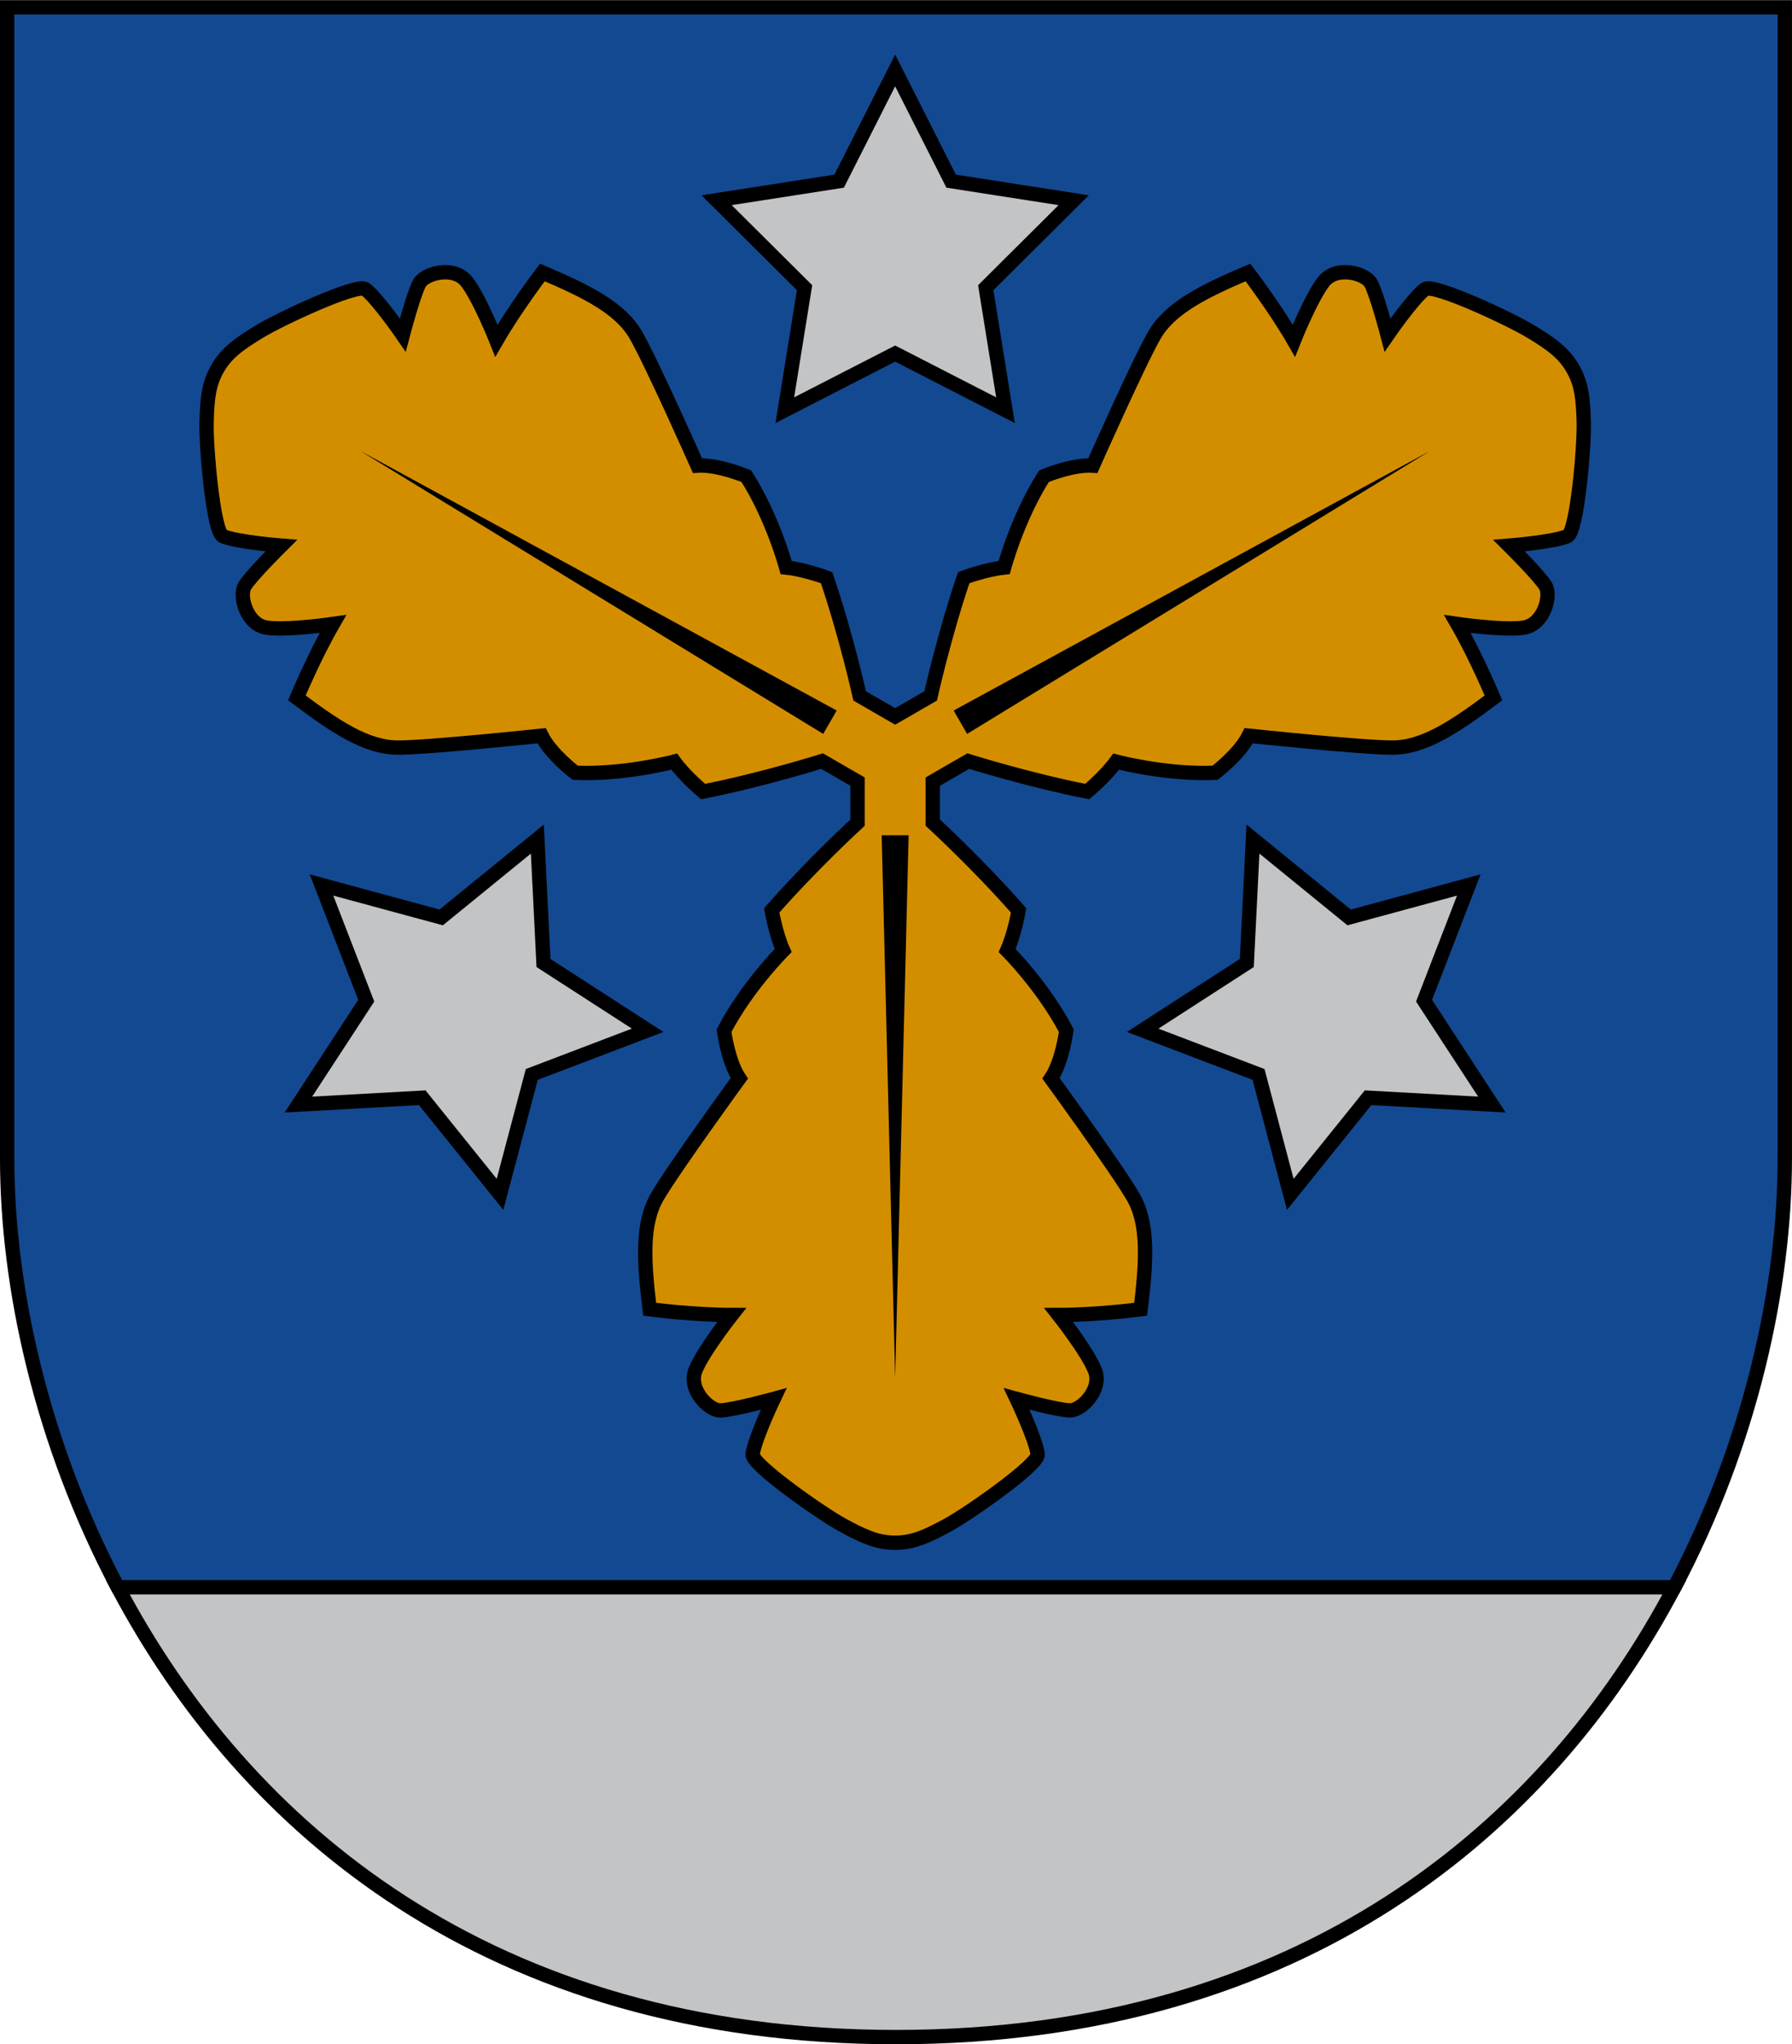
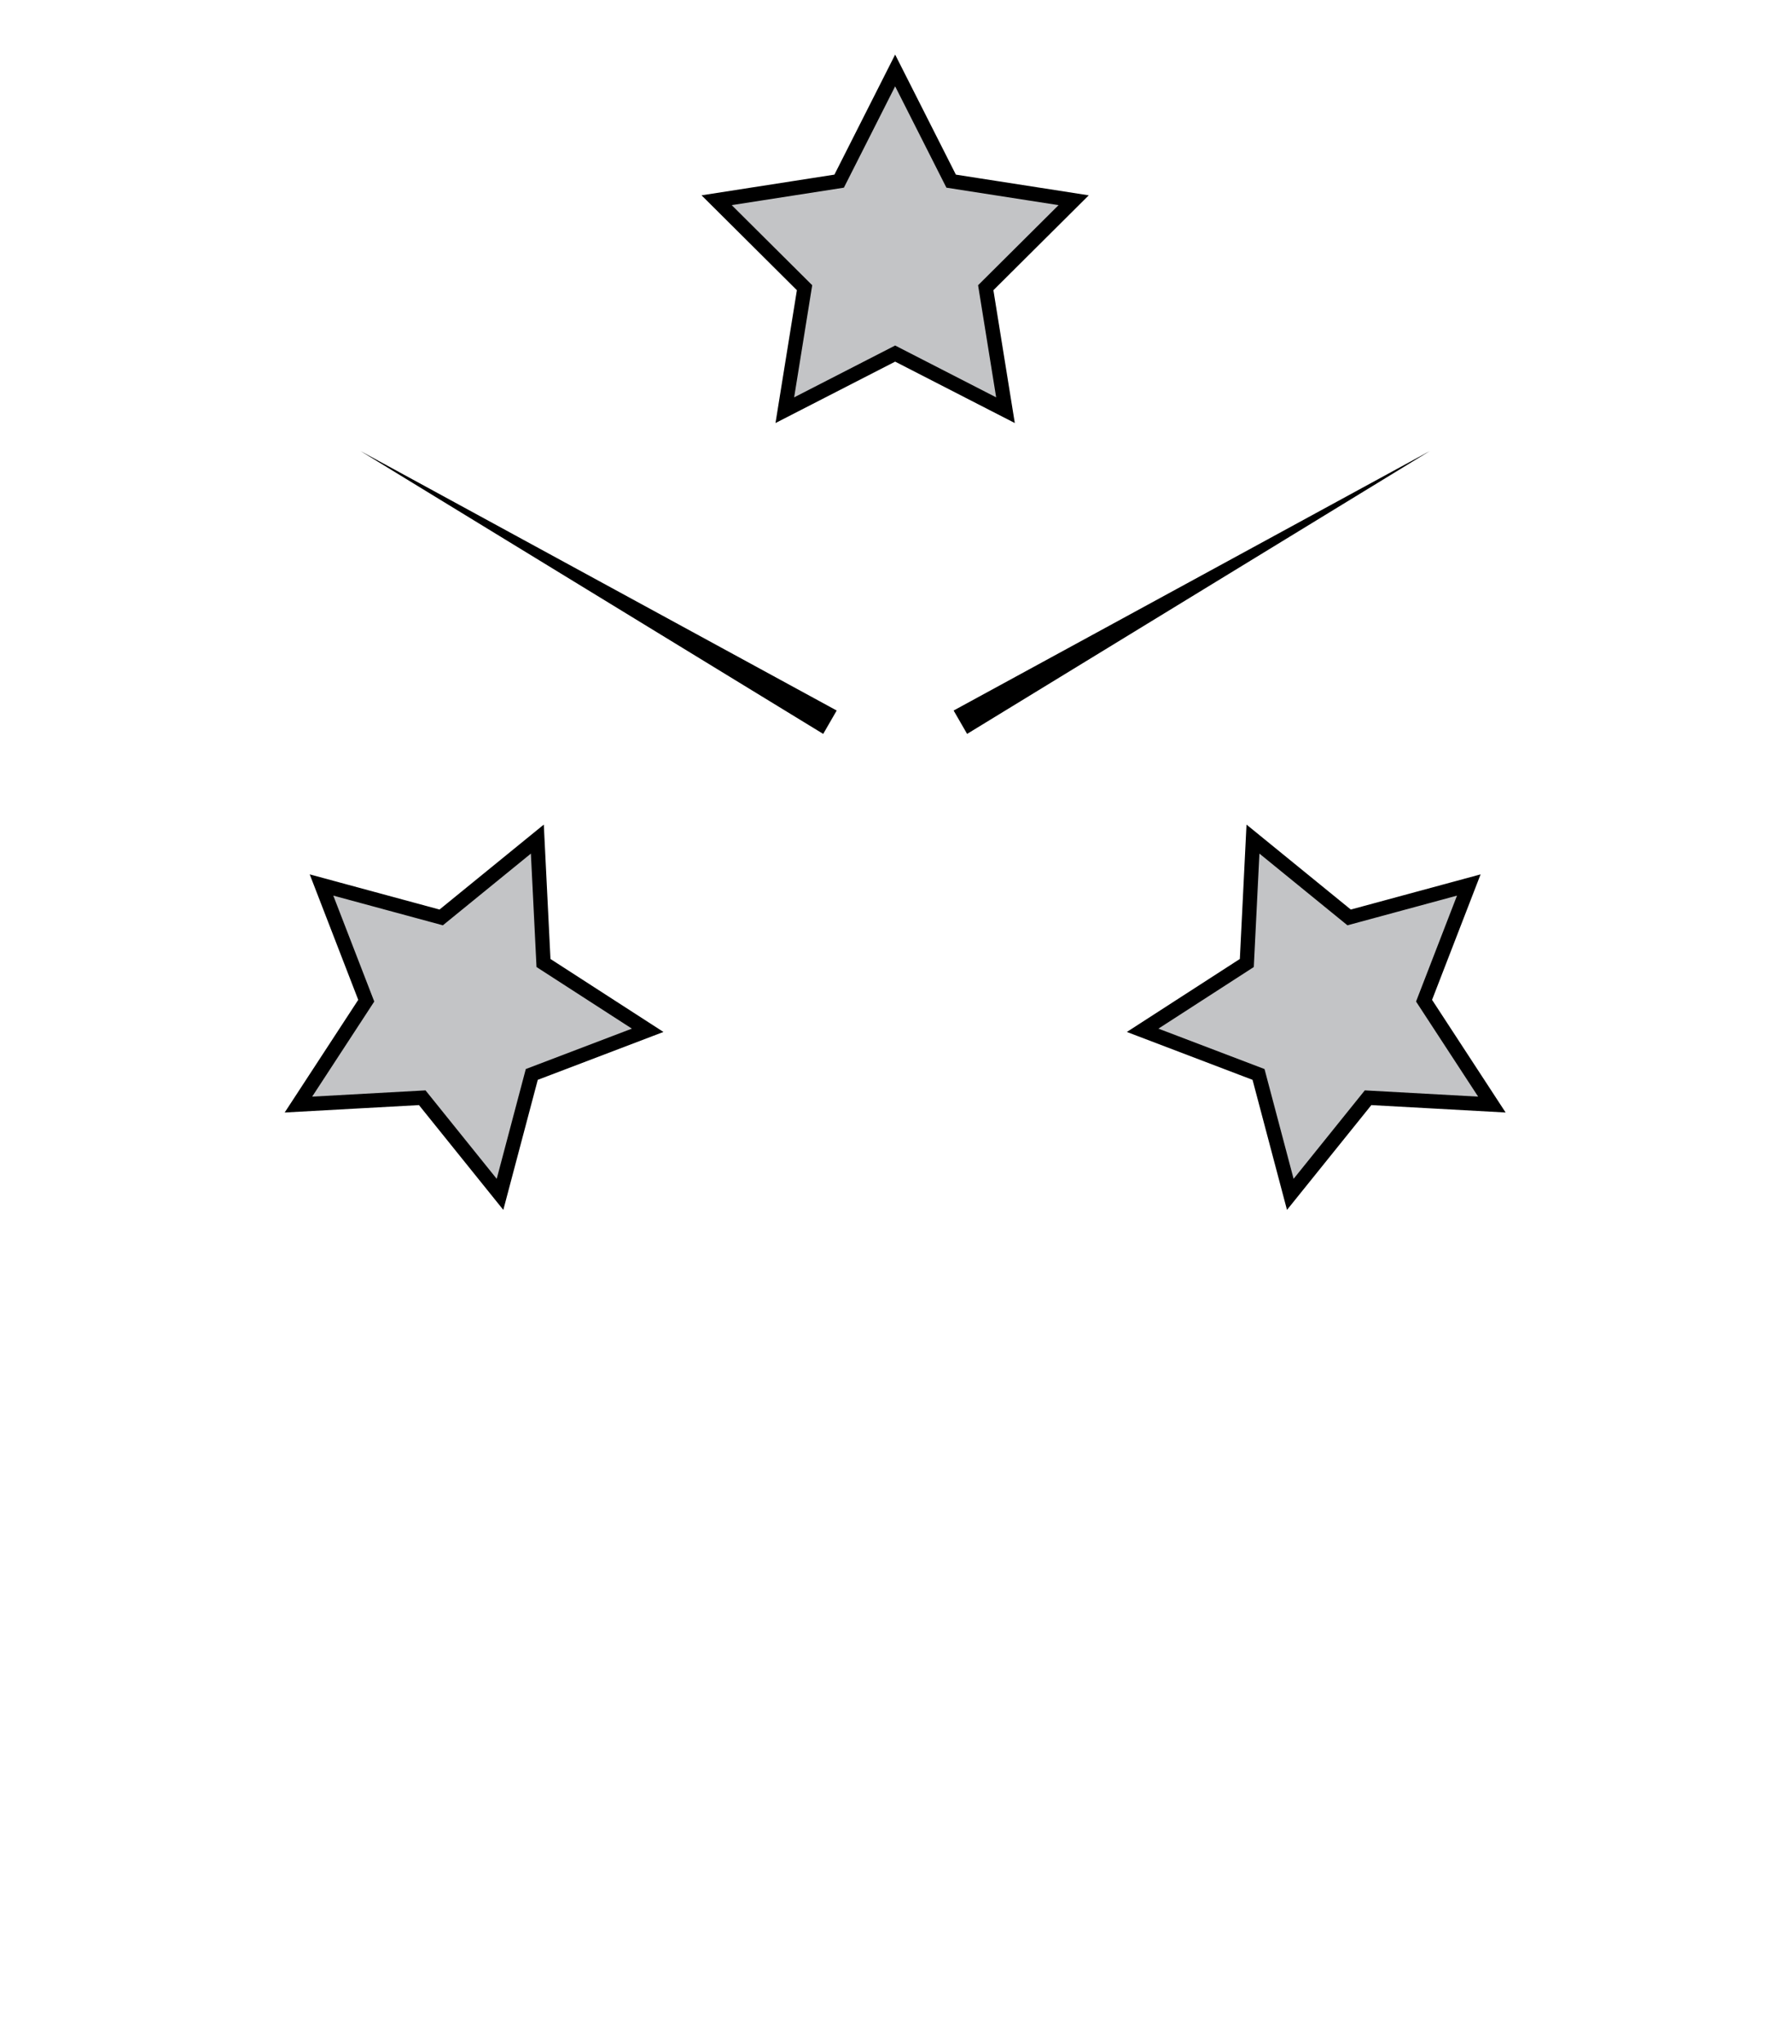
<svg xmlns="http://www.w3.org/2000/svg" xmlns:ns1="http://www.inkscape.org/namespaces/inkscape" xmlns:ns2="http://sodipodi.sourceforge.net/DTD/sodipodi-0.dtd" width="500" height="570" id="svg2" version="1.1" ns1:version="1.0.2 (e86c870879, 2021-01-15, custom)" ns2:docname="svg.svg">
  <defs id="defs4" />
  <ns2:namedview id="base" pagecolor="#f6f3f1" bordercolor="#666666" borderopacity="1.0" ns1:pageopacity="0" ns1:pageshadow="2" ns1:zoom="0.41609195" ns1:cx="-201.37376" ns1:cy="123.18797" ns1:document-units="px" ns1:current-layer="layer1" showgrid="false" showborder="true" ns1:window-width="1920" ns1:window-height="1017" ns1:window-x="-8" ns1:window-y="-4" ns1:window-maximized="1" showguides="true" ns1:guide-bbox="true" fit-margin-top="0" fit-margin-left="0" fit-margin-right="0" fit-margin-bottom="0" ns1:showpageshadow="false" ns1:object-nodes="true" ns1:document-rotation="0" />
  <g ns1:label="Layer 1" ns1:groupmode="layer" id="layer1" transform="translate(-451.339,-250.45)">
    <g id="g7257" transform="matrix(1.773,0,0,1.773,188.072,-311.327)" style="opacity:1;stroke-width:2.256;stroke-miterlimit:4;stroke-dasharray:none">
      <g id="g7243" style="stroke-width:2.256;stroke-miterlimit:4;stroke-dasharray:none">
-         <path style="color:#000000;display:inline;overflow:visible;visibility:visible;fill:#134991;fill-opacity:1;stroke:#000000;stroke-width:2.256;stroke-linecap:butt;stroke-linejoin:miter;stroke-miterlimit:4;stroke-dasharray:none;stroke-dashoffset:0;stroke-opacity:1;marker:none;enable-background:accumulate" d="m 149.613,318.001 v 181.06 c 0,20.068 5.33,44.631 17.41,67.448 L 289.175,577.797 411.984,566.509 c 12.08,-22.816 17.379,-47.38 17.379,-67.448 V 318.001 Z" id="path6551" ns1:connector-curvature="0" ns2:nodetypes="cscccscc" />
-         <path style="color:#000000;display:inline;overflow:visible;visibility:visible;fill:#c3c4c6;fill-opacity:1;stroke:#000000;stroke-width:2.256;stroke-linecap:butt;stroke-linejoin:miter;stroke-miterlimit:4;stroke-dasharray:none;stroke-dashoffset:0;stroke-opacity:1;marker:none;enable-background:accumulate" d="M 411.984,566.509 H 289.175 167.024 c 19.988,37.754 58.522,70.747 122.464,70.747 63.943,0 102.508,-32.993 122.496,-70.747 z" id="path6556" ns1:connector-curvature="0" />
-       </g>
+         </g>
      <g id="g7248" transform="matrix(0.942,0,0,0.942,16.66,28.813)" style="stroke-width:2.394;stroke-miterlimit:4;stroke-dasharray:none">
        <path id="path6558" style="color:#000000;display:inline;overflow:visible;visibility:visible;fill:#c3c4c6;fill-opacity:1;stroke:#000000;stroke-width:2.375;stroke-linecap:round;stroke-linejoin:miter;stroke-miterlimit:4;stroke-dasharray:none;stroke-dashoffset:0;stroke-opacity:1;marker:none;enable-background:accumulate" ns1:transform-center-y="-2.5172492" transform="matrix(1.008,0,0,1.008,138.078,292.171)" d="m 150.207,25.164 9.28,18.336 20.306,3.16 -14.571,14.492 3.27,20.288 -18.285,-9.379 -18.285,9.379 3.27,-20.288 -14.571,-14.492 20.306,-3.16 z" />
-         <path style="color:#000000;display:inline;overflow:visible;visibility:visible;fill:#d38e00;fill-opacity:1;stroke:#000000;stroke-width:2.394;stroke-linecap:butt;stroke-linejoin:miter;stroke-miterlimit:4;stroke-dasharray:none;stroke-dashoffset:0;stroke-opacity:1;marker:none;enable-background:accumulate" d="m 295.421,421.969 c 0,0 2.247,-10.128 5.524,-19.746 0,0 3.63,-1.36 6.751,-1.69 0,0 2.216,-8.27 6.651,-15.246 0,0 4.734,-1.997 8.173,-1.775 0,0 7.623,-17.156 10.258,-21.744 2.635,-4.588 8.267,-7.348 15.644,-10.504 0,0 4.492,5.869 7.679,11.388 0,0 2.853,-7.166 4.975,-9.863 2.122,-2.697 6.91,-1.414 7.866,0.242 0.956,1.656 2.805,8.682 2.805,8.682 0,0 4.202,-6.105 6.25,-7.656 1.368,-1.036 14.29,4.995 17.698,7.075 3.408,2.08 5.489,3.558 6.992,6.162 1.503,2.604 1.743,5.145 1.84,9.136 0.097,3.991 -1.141,18.197 -2.722,18.864 -2.367,0.999 -9.755,1.585 -9.755,1.585 0,0 5.161,5.115 6.117,6.771 0.956,1.656 -0.327,6.444 -3.724,6.933 -3.397,0.489 -11.03,-0.623 -11.03,-0.623 3.186,5.519 6.023,12.344 6.023,12.344 -6.421,4.811 -11.627,8.308 -16.918,8.296 -5.291,-0.012 -23.959,-1.988 -23.959,-1.988 -1.528,3.09 -5.624,6.191 -5.624,6.191 -8.259,0.353 -16.529,-1.863 -16.529,-1.863 -1.846,2.538 -4.839,5.001 -4.839,5.001 -9.968,-1.971 -19.863,-5.089 -19.863,-5.089 l -5.933,3.425 v 6.851 c 0,0 7.647,7.01 14.339,14.657 0,0 -0.637,3.824 -1.912,6.691 0,0 6.054,6.054 9.878,13.383 0,0 -0.637,5.098 -2.549,7.966 0,0 11.046,15.179 13.701,19.756 2.656,4.576 2.23,10.834 1.275,18.8 0,0 -7.329,0.956 -13.701,0.956 0,0 4.78,6.054 6.054,9.24 1.275,3.186 -2.23,6.691 -4.142,6.691 -1.912,0 -8.922,-1.912 -8.922,-1.912 0,0 3.186,6.691 3.505,9.24 0.213,1.703 -11.471,9.878 -14.976,11.79 -3.505,1.912 -5.826,2.974 -8.832,2.974 -3.006,0 -5.327,-1.063 -8.832,-2.974 -3.505,-1.912 -15.189,-10.087 -14.976,-11.79 0.319,-2.549 3.505,-9.24 3.505,-9.24 0,0 -7.01,1.912 -8.922,1.912 -1.912,0 -5.417,-3.505 -4.142,-6.691 1.275,-3.186 6.054,-9.24 6.054,-9.24 -6.373,0 -13.701,-0.956 -13.701,-0.956 -0.956,-7.966 -1.381,-14.223 1.275,-18.8 2.656,-4.576 13.701,-19.756 13.701,-19.756 -1.912,-2.868 -2.549,-7.966 -2.549,-7.966 3.824,-7.329 9.878,-13.383 9.878,-13.383 -1.275,-2.868 -1.912,-6.691 -1.912,-6.691 6.691,-7.647 14.339,-14.657 14.339,-14.657 v -6.851 l -5.933,-3.425 c 0,0 -9.895,3.118 -19.863,5.089 0,0 -2.993,-2.464 -4.839,-5.001 0,0 -8.27,2.216 -16.529,1.863 0,0 -4.097,-3.101 -5.624,-6.191 0,0 -18.669,1.976 -23.959,1.988 -5.291,0.012 -10.497,-3.485 -16.918,-8.296 0,0 2.836,-6.825 6.023,-12.344 0,0 -7.633,1.112 -11.03,0.623 -3.397,-0.489 -4.68,-5.277 -3.724,-6.933 0.956,-1.656 6.117,-6.771 6.117,-6.771 0,0 -7.388,-0.586 -9.755,-1.585 -1.581,-0.667 -2.819,-14.873 -2.722,-18.864 0.097,-3.991 0.337,-6.533 1.84,-9.136 1.503,-2.604 3.584,-4.082 6.992,-6.162 3.408,-2.08 16.33,-8.11 17.698,-7.075 2.048,1.55 6.25,7.656 6.25,7.656 0,0 1.849,-7.027 2.805,-8.682 0.956,-1.656 5.744,-2.939 7.866,-0.242 2.122,2.697 4.975,9.863 4.975,9.863 3.186,-5.519 7.679,-11.388 7.679,-11.388 7.377,3.155 13.008,5.916 15.644,10.504 2.635,4.588 10.258,21.744 10.258,21.744 3.439,-0.222 8.173,1.775 8.173,1.775 4.435,6.976 6.651,15.246 6.651,15.246 3.121,0.33 6.751,1.69 6.751,1.69 3.277,9.619 5.524,19.746 5.524,19.746 l 5.933,3.425 z" id="path6573" ns1:connector-curvature="0" ns2:nodetypes="cccccczccsscsszsscsscczccccccccccczccsscsszsscsscczccccccccczccsscsszsscsscczcccccccc" />
-         <path ns2:nodetypes="cccc" ns1:connector-curvature="0" id="path6579" d="m 291.741,445.229 h -4.506 l 2.253,90.575 z" style="color:#000000;display:inline;overflow:visible;visibility:visible;fill:#000000;stroke:none;stroke-width:2.394;stroke-miterlimit:4;stroke-dasharray:none;marker:none;enable-background:accumulate" />
        <path id="use6734" style="color:#000000;display:inline;overflow:visible;visibility:visible;fill:#c3c4c6;fill-opacity:1;stroke:#000000;stroke-width:2.375;stroke-linecap:round;stroke-linejoin:miter;stroke-miterlimit:4;stroke-dasharray:none;stroke-dashoffset:0;stroke-opacity:1;marker:none;enable-background:accumulate" ns1:transform-center-y="-2.5172492" transform="matrix(-0.504,-0.873,0.873,-0.504,243.535,634.014)" d="m 150.207,25.164 9.28,18.336 20.306,3.16 -14.571,14.492 3.27,20.288 -18.285,-9.379 -18.285,9.379 3.27,-20.288 -14.571,-14.492 20.306,-3.16 z" />
        <path ns2:nodetypes="cccc" ns1:connector-curvature="0" id="use6736" d="m 299.255,424.409 2.253,3.902 77.314,-47.239 z" style="color:#000000;display:inline;overflow:visible;visibility:visible;fill:#000000;stroke:none;stroke-width:2.394;stroke-miterlimit:4;stroke-dasharray:none;marker:none;enable-background:accumulate" />
        <path id="use6740" style="color:#000000;display:inline;overflow:visible;visibility:visible;fill:#c3c4c6;fill-opacity:1;stroke:#000000;stroke-width:2.375;stroke-linecap:round;stroke-linejoin:miter;stroke-miterlimit:4;stroke-dasharray:none;stroke-dashoffset:0;stroke-opacity:1;marker:none;enable-background:accumulate" ns1:transform-center-y="-2.5172492" transform="matrix(0.504,-0.873,-0.873,-0.504,335.441,634.014)" d="m 150.207,25.164 9.28,18.336 20.306,3.16 -14.571,14.492 3.27,20.288 -18.285,-9.379 -18.285,9.379 3.27,-20.288 -14.571,-14.492 20.306,-3.16 z" />
        <path ns2:nodetypes="cccc" ns1:connector-curvature="0" id="use6744" d="m 279.721,424.409 -2.253,3.903 -77.314,-47.239 z" style="color:#000000;display:inline;overflow:visible;visibility:visible;fill:#000000;stroke:none;stroke-width:2.394;stroke-miterlimit:4;stroke-dasharray:none;marker:none;enable-background:accumulate" />
      </g>
    </g>
  </g>
</svg>